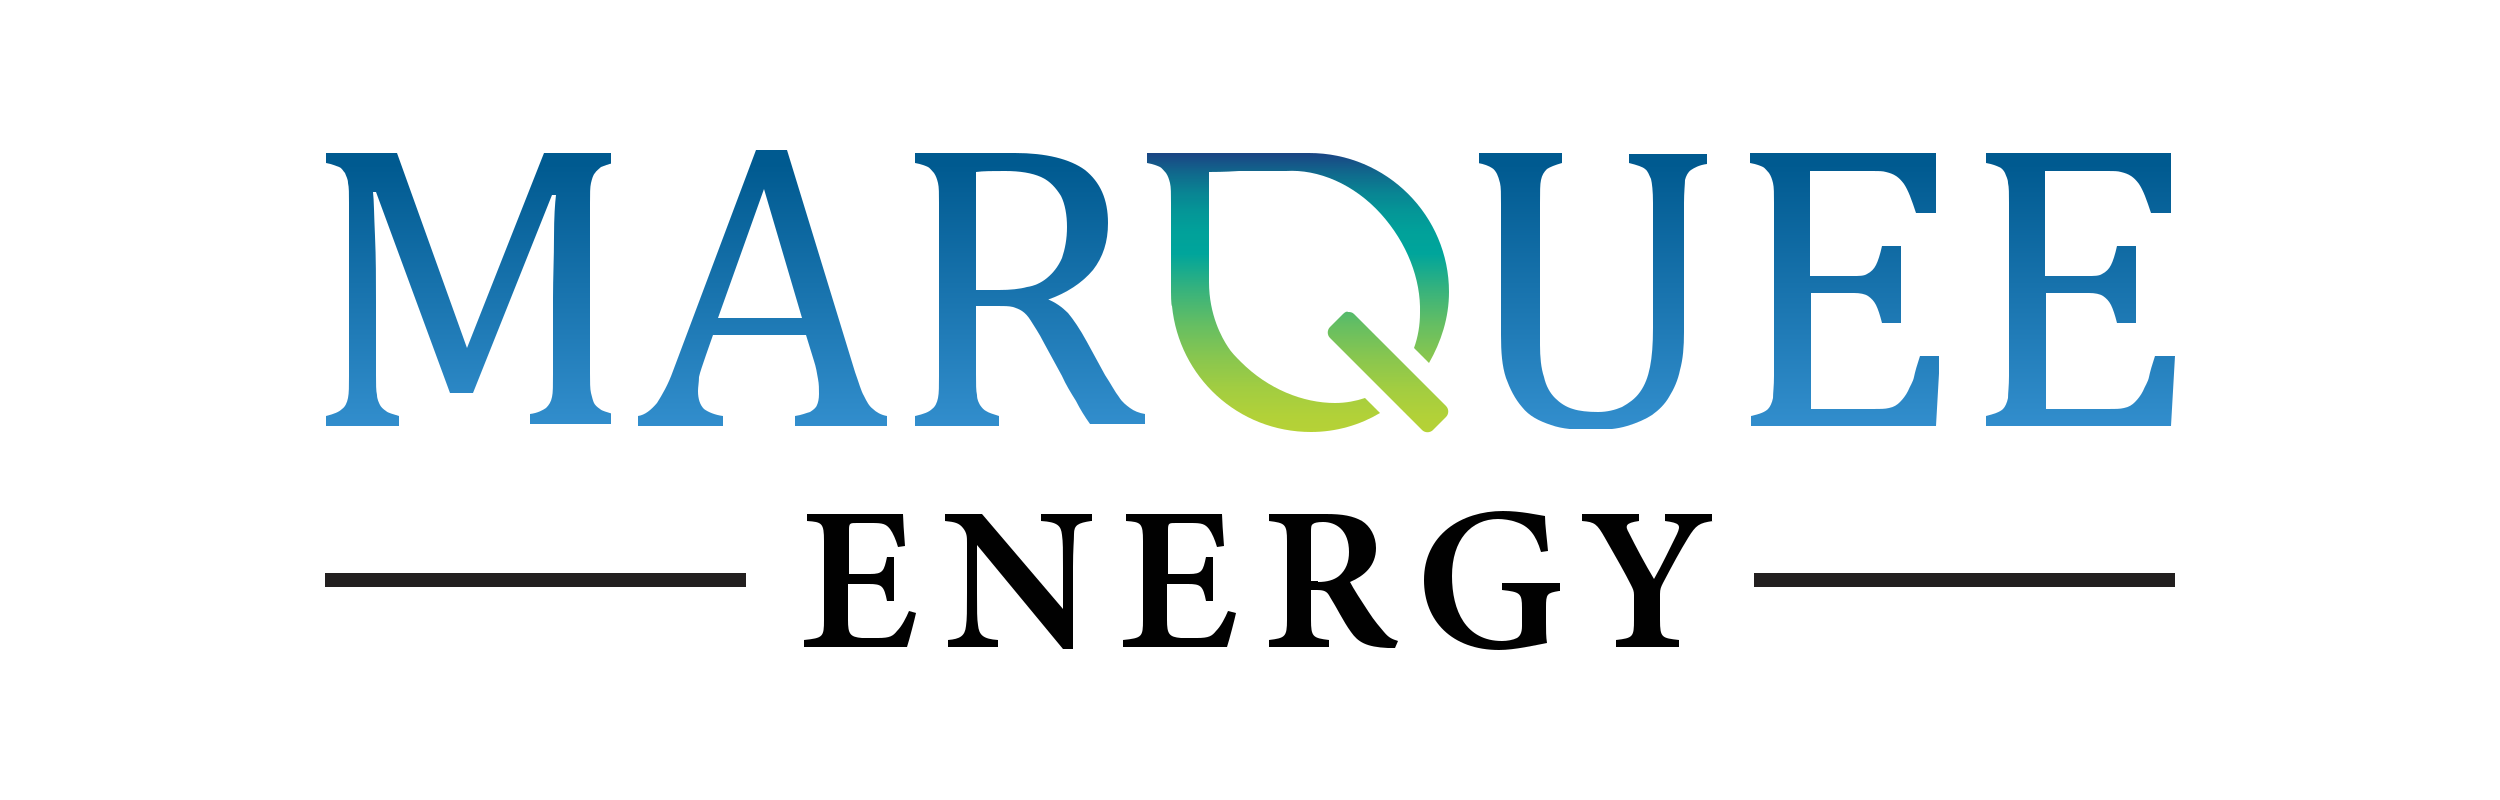
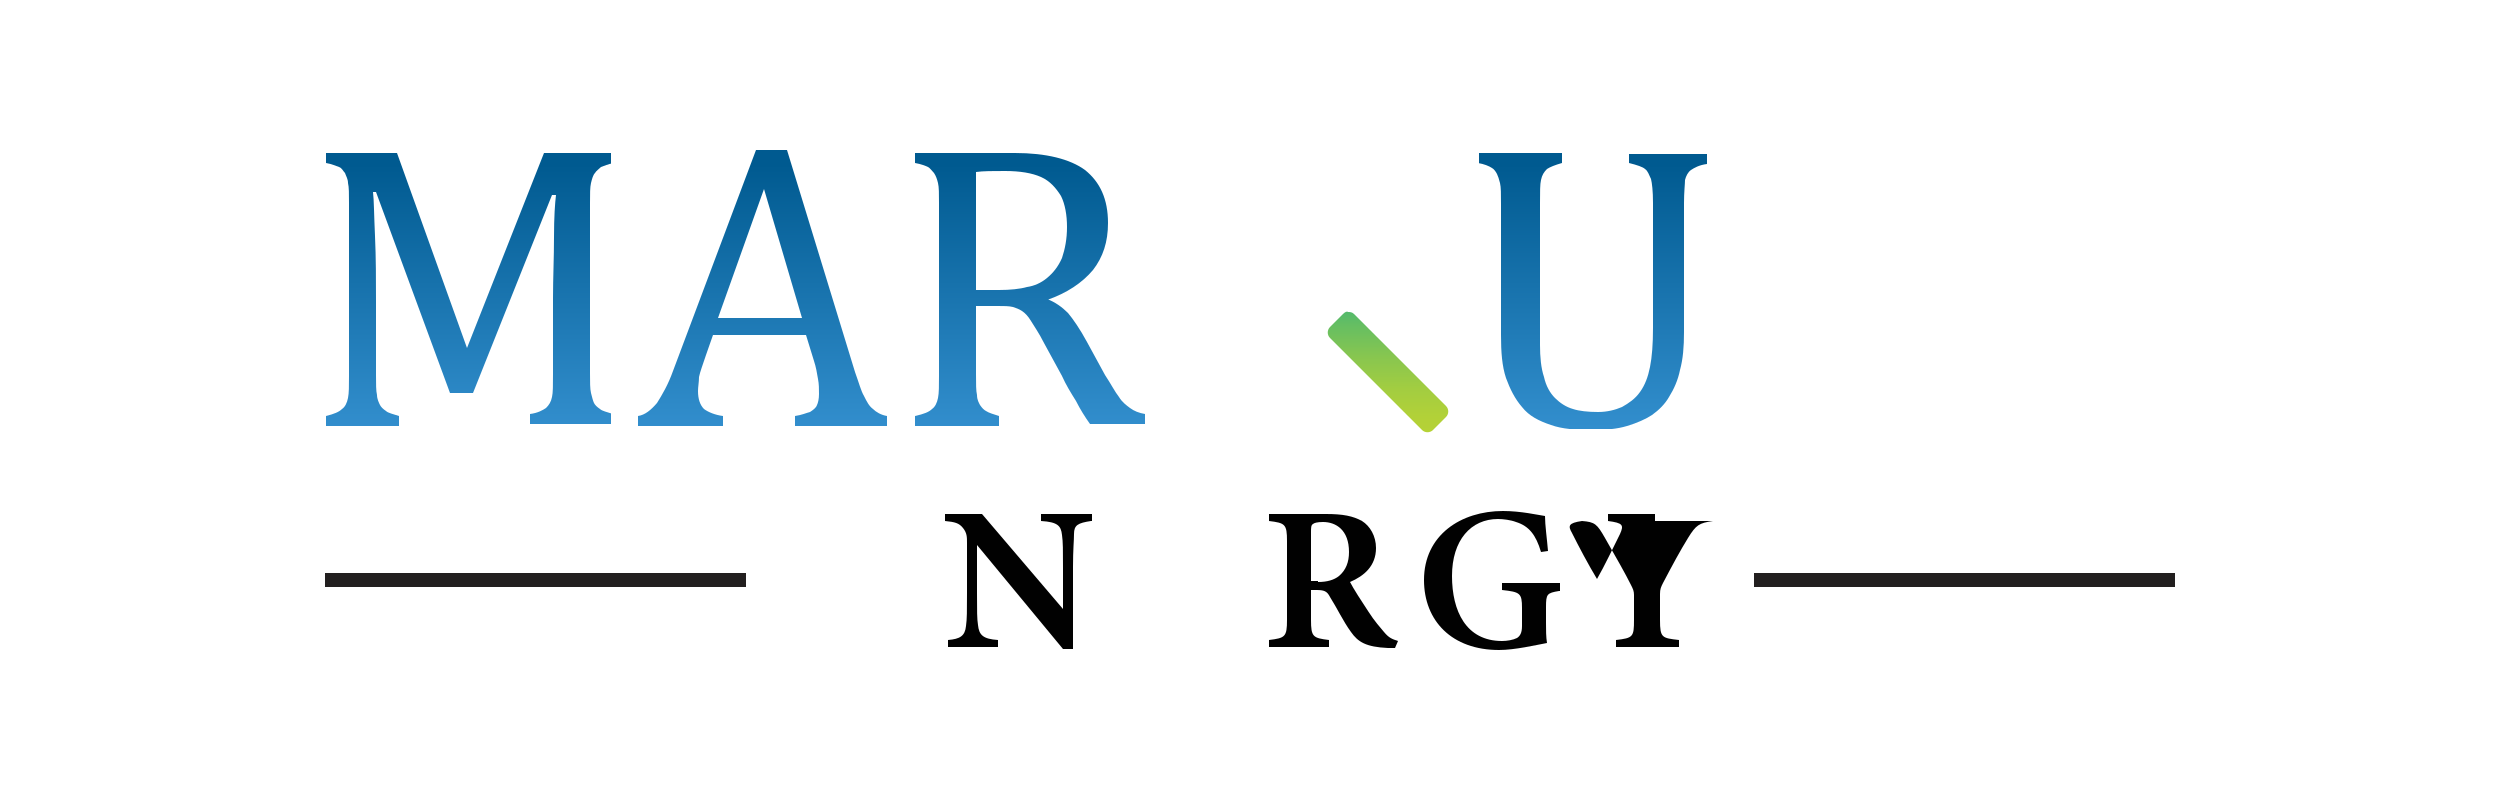
<svg xmlns="http://www.w3.org/2000/svg" xmlns:xlink="http://www.w3.org/1999/xlink" version="1.1" id="Layer_1" x="0px" y="0px" viewBox="0 0 250 80" style="enable-background:new 0 0 250 80;" xml:space="preserve">
  <style type="text/css">
	.st0{fill:#FFFFFF;}
	
		.st1{clip-path:url(#SVGID_00000015313310101348009470000016636502507484499371_);fill:url(#SVGID_00000019662493915443152300000009796811837710333607_);}
	
		.st2{clip-path:url(#SVGID_00000087406602395484156890000005735878419653782967_);fill:url(#SVGID_00000074400548650106757970000014441262463531541180_);}
	.st3{fill:#221F1F;}
	.st4{fill:#010101;}
	
		.st5{clip-path:url(#SVGID_00000150066994001462920400000004305140701660896675_);fill:url(#SVGID_00000094594674390360811280000005410939137304322713_);}
	
		.st6{clip-path:url(#SVGID_00000057148091597616458580000014054110010132359818_);fill:url(#SVGID_00000008839343995507981620000003852583531900592314_);}
	
		.st7{clip-path:url(#SVGID_00000178905117259182009770000006649920076648125605_);fill:url(#SVGID_00000170960799991218836410000016506915211851306676_);}
	
		.st8{clip-path:url(#SVGID_00000036219845947211189620000004206655693610021807_);fill:url(#SVGID_00000045596953579458295770000011892968704259919039_);}
	
		.st9{clip-path:url(#SVGID_00000091007026420369594370000010685974851345283484_);fill:url(#SVGID_00000060739512571106028380000012282417701609162670_);}
	
		.st10{clip-path:url(#SVGID_00000182516127330143342560000009595565544286756250_);fill:url(#SVGID_00000181802967356786618060000016826578251794374847_);}
</style>
  <rect class="st0" width="250" height="80" />
  <g>
    <g>
      <g>
        <defs>
          <path id="SVGID_1_" d="M130.9,15.3L130.9,15.3l-16.2,0v1c0.6,0.1,1.1,0.3,1.3,0.4c0.2,0.1,0.4,0.4,0.6,0.6      c0.2,0.3,0.3,0.6,0.4,1c0.1,0.4,0.1,1.1,0.1,2v8.9c0,0,0,1.4,0.1,1.4c0.7,7.1,6.6,12.6,13.9,12.6c2.5,0,4.9-0.7,6.9-1.9      l-1.5-1.5c-0.9,0.3-1.9,0.5-3,0.5c-3.2,0-6.7-1.4-9.4-4.1c-0.5-0.5-1-1-1.3-1.5c-0.6-0.9-1.9-3.2-1.9-6.5c0-1.3,0-4.1,0-4.1      v-4.7v-2.2c0.3,0,1.5,0,3-0.1c0,0,0.7,0,1.5,0c1.3,0,2.9,0,3.2,0c3.2-0.2,6.8,1.3,9.5,4.3c2.6,2.9,4,6.5,3.9,9.9      c0,1.2-0.2,2.4-0.6,3.5l1.5,1.5c1.2-2.1,2-4.5,2-7.1C144.9,21.6,138.7,15.3,130.9,15.3C130.9,15.3,130.9,15.3,130.9,15.3" />
        </defs>
        <clipPath id="SVGID_00000106132982957748207270000006606336630275205003_">
          <use xlink:href="#SVGID_1_" style="overflow:visible;" />
        </clipPath>
        <linearGradient id="SVGID_00000104668841298664744050000002804667608958771886_" gradientUnits="userSpaceOnUse" x1="-6299.639" y1="1014.819" x2="-6298.784" y2="1014.819" gradientTransform="matrix(0 -33.206 -33.206 0 33827.824 -209142.156)">
          <stop offset="0" style="stop-color:#B7D235" />
          <stop offset="7.795622e-02" style="stop-color:#B2D138" />
          <stop offset="0.176" style="stop-color:#A2CD41" />
          <stop offset="0.286" style="stop-color:#88C64F" />
          <stop offset="0.403" style="stop-color:#64BE63" />
          <stop offset="0.526" style="stop-color:#36B27D" />
          <stop offset="0.65" style="stop-color:#00A59B" />
          <stop offset="0.728" style="stop-color:#01A19A" />
          <stop offset="0.798" style="stop-color:#049697" />
          <stop offset="0.865" style="stop-color:#098493" />
          <stop offset="0.931" style="stop-color:#106A8D" />
          <stop offset="0.994" style="stop-color:#194985" />
          <stop offset="1" style="stop-color:#1A4684" />
        </linearGradient>
-         <rect x="114.7" y="15.3" style="clip-path:url(#SVGID_00000106132982957748207270000006606336630275205003_);fill:url(#SVGID_00000104668841298664744050000002804667608958771886_);" width="30.3" height="27.9" />
      </g>
      <g>
        <defs>
          <path id="SVGID_00000051371226096572851830000003708295608565741759_" d="M134.3,31.4l-1.3,1.3c-0.3,0.3-0.3,0.8,0,1.1l9.2,9.2      c0.3,0.3,0.8,0.3,1.1,0l1.3-1.3c0.3-0.3,0.3-0.8,0-1.1l-9.2-9.2c-0.2-0.2-0.4-0.2-0.6-0.2C134.7,31.1,134.5,31.2,134.3,31.4" />
        </defs>
        <clipPath id="SVGID_00000132064951841115458820000001893898823434789802_">
          <use xlink:href="#SVGID_00000051371226096572851830000003708295608565741759_" style="overflow:visible;" />
        </clipPath>
        <linearGradient id="SVGID_00000069364548852350013770000009023396040532875666_" gradientUnits="userSpaceOnUse" x1="-6299.639" y1="1014.865" x2="-6298.784" y2="1014.865" gradientTransform="matrix(0 -33.206 -33.206 0 33838.453 -209142.156)">
          <stop offset="0" style="stop-color:#B7D235" />
          <stop offset="7.795622e-02" style="stop-color:#B2D138" />
          <stop offset="0.176" style="stop-color:#A2CD41" />
          <stop offset="0.286" style="stop-color:#88C64F" />
          <stop offset="0.403" style="stop-color:#64BE63" />
          <stop offset="0.526" style="stop-color:#36B27D" />
          <stop offset="0.65" style="stop-color:#00A59B" />
          <stop offset="0.728" style="stop-color:#01A19A" />
          <stop offset="0.798" style="stop-color:#049697" />
          <stop offset="0.865" style="stop-color:#098493" />
          <stop offset="0.931" style="stop-color:#106A8D" />
          <stop offset="0.994" style="stop-color:#194985" />
          <stop offset="1" style="stop-color:#1A4684" />
        </linearGradient>
        <rect x="132.7" y="31.1" style="clip-path:url(#SVGID_00000132064951841115458820000001893898823434789802_);fill:url(#SVGID_00000069364548852350013770000009023396040532875666_);" width="12.2" height="12.2" />
      </g>
    </g>
    <g>
      <rect x="32.5" y="57.3" class="st3" width="42.1" height="1.4" />
      <rect x="175.4" y="57.3" class="st3" width="42.1" height="1.4" />
-       <path class="st4" d="M91.6,61.3c-0.1,0.5-0.7,2.8-0.9,3.4H80.4V64c1.9-0.2,2-0.3,2-2v-7.9c0-1.8-0.2-1.9-1.7-2v-0.7h6.5    c2.1,0,2.8,0,3.1,0c0,0.4,0.1,2,0.2,3.2l-0.7,0.1c-0.2-0.7-0.5-1.4-0.8-1.8c-0.4-0.5-0.7-0.6-1.8-0.6h-1.5c-0.7,0-0.8,0-0.8,0.7    v4.4h2.1c1.3,0,1.4-0.3,1.7-1.7h0.7v4.4h-0.7c-0.3-1.5-0.5-1.7-1.8-1.7h-2.1V62c0,1.4,0.2,1.7,1.4,1.8h1.6c1.2,0,1.5-0.2,1.9-0.7    c0.5-0.5,0.9-1.3,1.2-2L91.6,61.3z" />
      <path class="st4" d="M109.1,52.1c-1.3,0.2-1.7,0.4-1.7,1.3c0,0.7-0.1,1.5-0.1,3.3v8.2h-1l-8.6-10.4v4.8c0,1.8,0,2.6,0.1,3.2    c0.1,1,0.5,1.4,2,1.5v0.7h-5V64c1.2-0.1,1.7-0.4,1.8-1.4c0.1-0.7,0.1-1.5,0.1-3.3v-5c0-0.6,0-1-0.4-1.5c-0.4-0.5-0.8-0.6-1.8-0.7    v-0.7h3.7l8.1,9.5v-4.1c0-1.8,0-2.6-0.1-3.3c-0.1-0.9-0.4-1.3-2.1-1.4v-0.7h5.1V52.1z" />
-       <path class="st4" d="M123.6,61.3c-0.1,0.5-0.7,2.8-0.9,3.4h-10.4V64c1.9-0.2,2-0.3,2-2v-7.9c0-1.8-0.2-1.9-1.7-2v-0.7h6.5    c2.1,0,2.8,0,3.1,0c0,0.4,0.1,2,0.2,3.2l-0.7,0.1c-0.2-0.7-0.5-1.4-0.8-1.8c-0.4-0.5-0.7-0.6-1.8-0.6h-1.5c-0.7,0-0.8,0-0.8,0.7    v4.4h2.1c1.3,0,1.4-0.3,1.7-1.7h0.7v4.4h-0.7c-0.3-1.5-0.5-1.7-1.8-1.7h-2.1V62c0,1.4,0.2,1.7,1.4,1.8h1.6c1.2,0,1.5-0.2,1.9-0.7    c0.5-0.5,0.9-1.3,1.2-2L123.6,61.3z" />
      <path class="st4" d="M139.5,64.8c-0.2,0-0.4,0-0.7,0c-2.2-0.1-3-0.6-3.7-1.6c-0.8-1.1-1.4-2.4-2.1-3.5c-0.3-0.6-0.6-0.7-1.4-0.7    l-0.5,0V62c0,1.7,0.2,1.8,1.8,2v0.7h-6V64c1.6-0.2,1.8-0.3,1.8-2v-7.9c0-1.7-0.2-1.8-1.8-2v-0.7h5.7c1.7,0,2.7,0.2,3.6,0.7    c0.8,0.5,1.4,1.5,1.4,2.7c0,1.8-1.2,2.8-2.6,3.4c0.3,0.6,1.2,2,1.8,2.9c0.7,1.1,1.2,1.6,1.6,2.1c0.5,0.6,0.8,0.7,1.4,0.9    L139.5,64.8z M131.8,58.2c0.9,0,1.6-0.2,2.1-0.6c0.7-0.6,1-1.4,1-2.4c0-2.2-1.3-3-2.6-3c-0.6,0-0.9,0.1-1,0.2    c-0.2,0.1-0.2,0.4-0.2,0.8v4.9H131.8z" />
      <path class="st4" d="M155.9,59.1c-1.2,0.2-1.3,0.3-1.3,1.6v1.6c0,0.7,0,1.4,0.1,2c-1.1,0.2-3.2,0.7-4.8,0.7c-4.7,0-7.5-2.9-7.5-7    c0-4.5,3.7-6.9,7.9-6.9c1.8,0,3.5,0.4,4.2,0.5c0,0.9,0.2,2.3,0.3,3.5l-0.7,0.1c-0.5-1.7-1.2-2.6-2.5-3c-0.5-0.2-1.3-0.3-1.8-0.3    c-2.7,0-4.6,2.1-4.6,5.7c0,3.5,1.4,6.5,5,6.5c0.5,0,1.1-0.1,1.5-0.3c0.3-0.2,0.5-0.5,0.5-1.2v-1.8c0-1.5-0.2-1.6-2-1.8v-0.7h5.8    V59.1z" />
-       <path class="st4" d="M171.3,52.1c-1.4,0.2-1.7,0.4-2.5,1.7c-0.8,1.3-1.5,2.6-2.5,4.5c-0.2,0.4-0.3,0.6-0.3,1.1V62    c0,1.8,0.2,1.8,1.9,2v0.7h-6.3V64c1.7-0.2,1.8-0.3,1.8-2v-2.5c0-0.4-0.1-0.6-0.3-1c-0.6-1.2-1.4-2.6-2.6-4.7    c-0.8-1.4-1-1.6-2.3-1.7v-0.7h5.7v0.7c-1.4,0.2-1.4,0.5-1,1.2c0.7,1.4,1.6,3.1,2.5,4.6c0.7-1.2,1.7-3.3,2.3-4.5    c0.4-0.9,0.3-1.1-1.2-1.3v-0.7h4.7V52.1z" />
+       <path class="st4" d="M171.3,52.1c-1.4,0.2-1.7,0.4-2.5,1.7c-0.8,1.3-1.5,2.6-2.5,4.5c-0.2,0.4-0.3,0.6-0.3,1.1V62    c0,1.8,0.2,1.8,1.9,2v0.7h-6.3V64c1.7-0.2,1.8-0.3,1.8-2v-2.5c0-0.4-0.1-0.6-0.3-1c-0.6-1.2-1.4-2.6-2.6-4.7    c-0.8-1.4-1-1.6-2.3-1.7v-0.7v0.7c-1.4,0.2-1.4,0.5-1,1.2c0.7,1.4,1.6,3.1,2.5,4.6c0.7-1.2,1.7-3.3,2.3-4.5    c0.4-0.9,0.3-1.1-1.2-1.3v-0.7h4.7V52.1z" />
    </g>
    <g>
      <defs>
        <path id="SVGID_00000005227689936539274280000014822282369601311163_" d="M54.4,15.3l-7.7,19.5l-7-19.5h-7.1v1     c0.6,0.1,1,0.3,1.3,0.4c0.3,0.1,0.4,0.4,0.6,0.6c0.1,0.3,0.3,0.6,0.3,1c0.1,0.4,0.1,1.1,0.1,2v17.3c0,1,0,1.7-0.1,2.2     c-0.1,0.5-0.3,0.9-0.6,1.1c-0.3,0.3-0.8,0.5-1.6,0.7v1h7.3v-1c-0.6-0.2-1.1-0.3-1.3-0.5c-0.3-0.2-0.5-0.4-0.6-0.6     c-0.1-0.2-0.3-0.6-0.3-1c-0.1-0.4-0.1-1.1-0.1-2v-7.3c0-2.2,0-4.4-0.1-6.6c-0.1-2.1-0.1-3.6-0.2-4.4h0.3l7.4,20.1h2.3l7.9-19.8     h0.4c-0.1,0.8-0.2,2.2-0.2,4.2c0,2.1-0.1,4.1-0.1,6.1v7.6c0,1.1,0,1.9-0.1,2.3c-0.1,0.5-0.3,0.8-0.6,1.1     c-0.3,0.2-0.8,0.5-1.6,0.6v1h8.3v-1c-0.6-0.2-1.1-0.3-1.3-0.5c-0.3-0.2-0.5-0.4-0.6-0.6c-0.1-0.2-0.2-0.6-0.3-1     c-0.1-0.4-0.1-1.1-0.1-2V20.3c0-0.9,0-1.6,0.1-2c0.1-0.4,0.2-0.8,0.4-1c0.1-0.2,0.4-0.4,0.6-0.6c0.3-0.1,0.7-0.3,1.3-0.4v-1H54.4     z" />
      </defs>
      <clipPath id="SVGID_00000131368362235722719140000006811522782212004998_">
        <use xlink:href="#SVGID_00000005227689936539274280000014822282369601311163_" style="overflow:visible;" />
      </clipPath>
      <linearGradient id="SVGID_00000169540497833091940580000013694876047114012072_" gradientUnits="userSpaceOnUse" x1="-6297.848" y1="999.924" x2="-6296.994" y2="999.924" gradientTransform="matrix(0 -30.759 -30.759 0 30803.424 -193672.828)">
        <stop offset="0" style="stop-color:#328ECD" />
        <stop offset="1" style="stop-color:#005A90" />
      </linearGradient>
      <rect x="32.5" y="15.3" style="clip-path:url(#SVGID_00000131368362235722719140000006811522782212004998_);fill:url(#SVGID_00000169540497833091940580000013694876047114012072_);" width="28.6" height="27.3" />
    </g>
    <g>
      <defs>
        <path id="SVGID_00000170993656513524899510000006931343698653413512_" d="M76.4,18.9l3.8,12.9h-8.4L76.4,18.9z M75.6,15     l-8.3,22.1c-0.5,1.4-1.1,2.4-1.6,3.2c-0.6,0.7-1.2,1.2-1.9,1.3v1h8.5v-1c-0.8-0.1-1.5-0.4-1.9-0.7c-0.4-0.4-0.6-1-0.6-1.8     c0-0.4,0.1-0.9,0.1-1.4c0.1-0.5,0.4-1.3,0.7-2.2l0.7-2h9.3l0.8,2.6c0.2,0.6,0.3,1.2,0.4,1.8c0.1,0.5,0.1,1,0.1,1.5     c0,0.5-0.1,0.9-0.2,1.1c-0.1,0.3-0.4,0.5-0.7,0.7c-0.4,0.1-0.8,0.3-1.5,0.4v1h9.2v-1c-0.6-0.1-1.1-0.4-1.4-0.7     c-0.4-0.3-0.6-0.7-0.9-1.3c-0.3-0.5-0.5-1.3-0.9-2.4L78.7,15H75.6z" />
      </defs>
      <clipPath id="SVGID_00000061466240186488502830000010047023433556987037_">
        <use xlink:href="#SVGID_00000170993656513524899510000006931343698653413512_" style="overflow:visible;" />
      </clipPath>
      <linearGradient id="SVGID_00000088821100130603733370000009559739034131468711_" gradientUnits="userSpaceOnUse" x1="-6297.848" y1="1000.086" x2="-6296.994" y2="1000.086" gradientTransform="matrix(0 -30.759 -30.759 0 30837.791 -193672.828)">
        <stop offset="0" style="stop-color:#328ECD" />
        <stop offset="1" style="stop-color:#005A90" />
      </linearGradient>
      <rect x="63.7" y="15" style="clip-path:url(#SVGID_00000061466240186488502830000010047023433556987037_);fill:url(#SVGID_00000088821100130603733370000009559739034131468711_);" width="25" height="27.6" />
    </g>
    <g>
      <defs>
        <path id="SVGID_00000102524630270394968710000008823983414536364983_" d="M97.6,17.2c0.7-0.1,1.7-0.1,2.9-0.1     c1.5,0,2.7,0.2,3.6,0.6c0.9,0.4,1.5,1.1,2,1.9c0.4,0.8,0.6,1.9,0.6,3.1c0,1.2-0.2,2.2-0.5,3.1c-0.4,0.9-0.9,1.5-1.5,2     c-0.6,0.5-1.3,0.8-2,0.9c-0.7,0.2-1.7,0.3-2.8,0.3h-2.3V17.2z M91.5,15.3v1c0.6,0.1,1.1,0.3,1.3,0.4c0.2,0.1,0.4,0.4,0.6,0.6     c0.2,0.3,0.3,0.6,0.4,1c0.1,0.4,0.1,1.1,0.1,2v17.3c0,1,0,1.7-0.1,2.2c-0.1,0.5-0.3,0.9-0.6,1.1c-0.3,0.3-0.8,0.5-1.7,0.7v1h8.4     v-1c-0.6-0.2-1-0.3-1.3-0.5c-0.2-0.1-0.4-0.3-0.6-0.6c-0.1-0.2-0.3-0.5-0.3-1c-0.1-0.4-0.1-1.1-0.1-2.1v-6.8h2.2     c0.6,0,1.1,0,1.5,0.1c0.3,0.1,0.6,0.2,0.9,0.4c0.3,0.2,0.6,0.5,0.9,1c0.3,0.5,0.8,1.2,1.3,2.2l1.8,3.3c0.4,0.9,0.9,1.7,1.4,2.5     c0.4,0.8,0.9,1.6,1.4,2.3h5.5v-1c-0.6-0.1-1.1-0.3-1.5-0.6c-0.4-0.3-0.8-0.6-1.1-1.1c-0.4-0.5-0.8-1.3-1.4-2.2l-1.8-3.3     c-0.7-1.3-1.4-2.3-1.9-2.9c-0.6-0.6-1.3-1.1-2.1-1.4V30c2-0.7,3.5-1.7,4.6-3c1-1.3,1.5-2.8,1.5-4.7c0-2.4-0.8-4.1-2.3-5.3     c-1.5-1.1-3.9-1.7-7-1.7H91.5z" />
      </defs>
      <clipPath id="SVGID_00000137832525826228293380000017515300848683930514_">
        <use xlink:href="#SVGID_00000102524630270394968710000008823983414536364983_" style="overflow:visible;" />
      </clipPath>
      <linearGradient id="SVGID_00000026140350619040545010000018206564187626077076_" gradientUnits="userSpaceOnUse" x1="-6297.848" y1="1000.235" x2="-6296.994" y2="1000.235" gradientTransform="matrix(0 -30.759 -30.759 0 30869.164 -193672.828)">
        <stop offset="0" style="stop-color:#328ECD" />
        <stop offset="1" style="stop-color:#005A90" />
      </linearGradient>
      <rect x="91.5" y="15.3" style="clip-path:url(#SVGID_00000137832525826228293380000017515300848683930514_);fill:url(#SVGID_00000026140350619040545010000018206564187626077076_);" width="23" height="27.3" />
    </g>
    <g>
      <defs>
        <path id="SVGID_00000165943186709871223410000014962336535735405456_" d="M162.9,15.3v1c0.8,0.2,1.4,0.4,1.6,0.6     c0.3,0.2,0.4,0.6,0.6,1c0.1,0.4,0.2,1.2,0.2,2.4v12.5c0,1.6-0.1,2.9-0.3,3.9c-0.2,1-0.5,1.8-1,2.5c-0.5,0.7-1.1,1.1-1.8,1.5     c-0.7,0.3-1.5,0.5-2.4,0.5c-1,0-1.9-0.1-2.5-0.3c-0.7-0.2-1.3-0.6-1.8-1.1c-0.5-0.5-0.9-1.2-1.1-2.1c-0.3-0.9-0.4-2-0.4-3.2V20.3     c0-1.1,0-1.9,0.1-2.3c0.1-0.5,0.3-0.8,0.6-1.1c0.3-0.2,0.8-0.4,1.5-0.6v-1h-8.4v1c0.6,0.1,1.1,0.3,1.4,0.5     c0.2,0.1,0.4,0.4,0.5,0.6c0.1,0.2,0.2,0.5,0.3,0.9c0.1,0.4,0.1,1.1,0.1,2.1v13.1c0,1.7,0.1,3.1,0.5,4.3c0.4,1.1,0.9,2.1,1.6,2.9     c0.7,0.9,1.7,1.4,2.9,1.8c1.1,0.4,2.5,0.5,4.1,0.5c1.4,0,2.5-0.1,3.5-0.4c1-0.3,1.9-0.7,2.5-1.1c0.7-0.5,1.3-1.1,1.7-1.8     c0.5-0.8,0.9-1.7,1.1-2.7c0.3-1.1,0.4-2.3,0.4-3.8V20.3c0-1.1,0.1-1.9,0.1-2.3c0.1-0.4,0.3-0.8,0.6-1c0.3-0.2,0.8-0.5,1.6-0.6v-1     H162.9z" />
      </defs>
      <clipPath id="SVGID_00000095317868780363037500000009918648094485433493_">
        <use xlink:href="#SVGID_00000165943186709871223410000014962336535735405456_" style="overflow:visible;" />
      </clipPath>
      <linearGradient id="SVGID_00000150073947786254351370000003429264515031519671_" gradientUnits="userSpaceOnUse" x1="-6297.848" y1="1000.547" x2="-6296.994" y2="1000.547" gradientTransform="matrix(0 -30.759 -30.759 0 30935.176 -193672.828)">
        <stop offset="0" style="stop-color:#328ECD" />
        <stop offset="1" style="stop-color:#005A90" />
      </linearGradient>
      <rect x="147.9" y="15.3" style="clip-path:url(#SVGID_00000095317868780363037500000009918648094485433493_);fill:url(#SVGID_00000150073947786254351370000003429264515031519671_);" width="23" height="27.6" />
    </g>
    <g>
      <defs>
        <path id="SVGID_00000079461746656706775300000007470692009081040778_" d="M175,15.3v1c0.6,0.1,1.1,0.3,1.3,0.4     c0.2,0.1,0.4,0.4,0.6,0.6c0.2,0.3,0.3,0.6,0.4,1c0.1,0.4,0.1,1.1,0.1,2v17.3c0,1-0.1,1.7-0.1,2.2c-0.1,0.5-0.3,0.9-0.5,1.1     c-0.3,0.3-0.8,0.5-1.7,0.7v1h18.5l0.4-7h-2c-0.3,0.9-0.5,1.6-0.6,2.1c-0.1,0.5-0.4,0.9-0.6,1.4c-0.2,0.4-0.5,0.8-0.8,1.1     c-0.3,0.3-0.6,0.5-1.1,0.6c-0.4,0.1-0.9,0.1-1.6,0.1h-6.2V29.3h4.3c0.6,0,1.1,0.1,1.4,0.3c0.3,0.2,0.6,0.5,0.8,0.9     c0.2,0.4,0.4,1,0.6,1.8h1.9v-7.7h-1.9c-0.2,0.9-0.4,1.5-0.6,1.9c-0.2,0.4-0.5,0.7-0.9,0.9c-0.3,0.2-0.8,0.2-1.4,0.2h-4.3V17.1     h6.3c0.5,0,1,0,1.3,0.1c0.4,0.1,0.7,0.2,1,0.4c0.3,0.2,0.5,0.4,0.8,0.8c0.2,0.3,0.4,0.7,0.6,1.2c0.2,0.5,0.4,1.1,0.6,1.7h2v-6.1     H175z" />
      </defs>
      <clipPath id="SVGID_00000073712459332204027530000014221513528401720979_">
        <use xlink:href="#SVGID_00000079461746656706775300000007470692009081040778_" style="overflow:visible;" />
      </clipPath>
      <linearGradient id="SVGID_00000159439022833433537550000003770528087162165141_" gradientUnits="userSpaceOnUse" x1="-6297.848" y1="1000.686" x2="-6296.994" y2="1000.686" gradientTransform="matrix(0 -30.759 -30.759 0 30964.535 -193672.828)">
        <stop offset="0" style="stop-color:#328ECD" />
        <stop offset="1" style="stop-color:#005A90" />
      </linearGradient>
-       <rect x="175" y="15.3" style="clip-path:url(#SVGID_00000073712459332204027530000014221513528401720979_);fill:url(#SVGID_00000159439022833433537550000003770528087162165141_);" width="18.9" height="27.3" />
    </g>
    <g>
      <defs>
        <path id="SVGID_00000051342163580392503850000003914888662858757054_" d="M198.6,15.3v1c0.6,0.1,1.1,0.3,1.3,0.4     c0.3,0.1,0.5,0.4,0.6,0.6c0.1,0.3,0.3,0.6,0.3,1c0.1,0.4,0.1,1.1,0.1,2v17.3c0,1-0.1,1.7-0.1,2.2c-0.1,0.5-0.3,0.9-0.5,1.1     c-0.3,0.3-0.9,0.5-1.7,0.7v1h18.5l0.4-7h-2c-0.3,0.9-0.5,1.6-0.6,2.1c-0.1,0.5-0.4,0.9-0.6,1.4c-0.2,0.4-0.5,0.8-0.8,1.1     c-0.3,0.3-0.6,0.5-1.1,0.6c-0.4,0.1-0.9,0.1-1.6,0.1h-6.2V29.3h4.3c0.6,0,1.1,0.1,1.4,0.3c0.3,0.2,0.6,0.5,0.8,0.9     c0.2,0.4,0.4,1,0.6,1.8h1.9v-7.7h-1.9c-0.2,0.9-0.4,1.5-0.6,1.9c-0.2,0.4-0.5,0.7-0.9,0.9c-0.3,0.2-0.8,0.2-1.4,0.2h-4.3V17.1     h6.3c0.5,0,1,0,1.3,0.1c0.4,0.1,0.7,0.2,1,0.4c0.3,0.2,0.5,0.4,0.8,0.8c0.2,0.3,0.4,0.7,0.6,1.2c0.2,0.5,0.4,1.1,0.6,1.7h2v-6.1     H198.6z" />
      </defs>
      <clipPath id="SVGID_00000153668336843778475170000012768959971162157470_">
        <use xlink:href="#SVGID_00000051342163580392503850000003914888662858757054_" style="overflow:visible;" />
      </clipPath>
      <linearGradient id="SVGID_00000058563495997529166530000017775080774935066020_" gradientUnits="userSpaceOnUse" x1="-6297.848" y1="1000.816" x2="-6296.994" y2="1000.816" gradientTransform="matrix(0 -30.759 -30.759 0 30992.104 -193672.828)">
        <stop offset="0" style="stop-color:#328ECD" />
        <stop offset="1" style="stop-color:#005A90" />
      </linearGradient>
-       <rect x="198.6" y="15.3" style="clip-path:url(#SVGID_00000153668336843778475170000012768959971162157470_);fill:url(#SVGID_00000058563495997529166530000017775080774935066020_);" width="18.9" height="27.3" />
    </g>
  </g>
</svg>